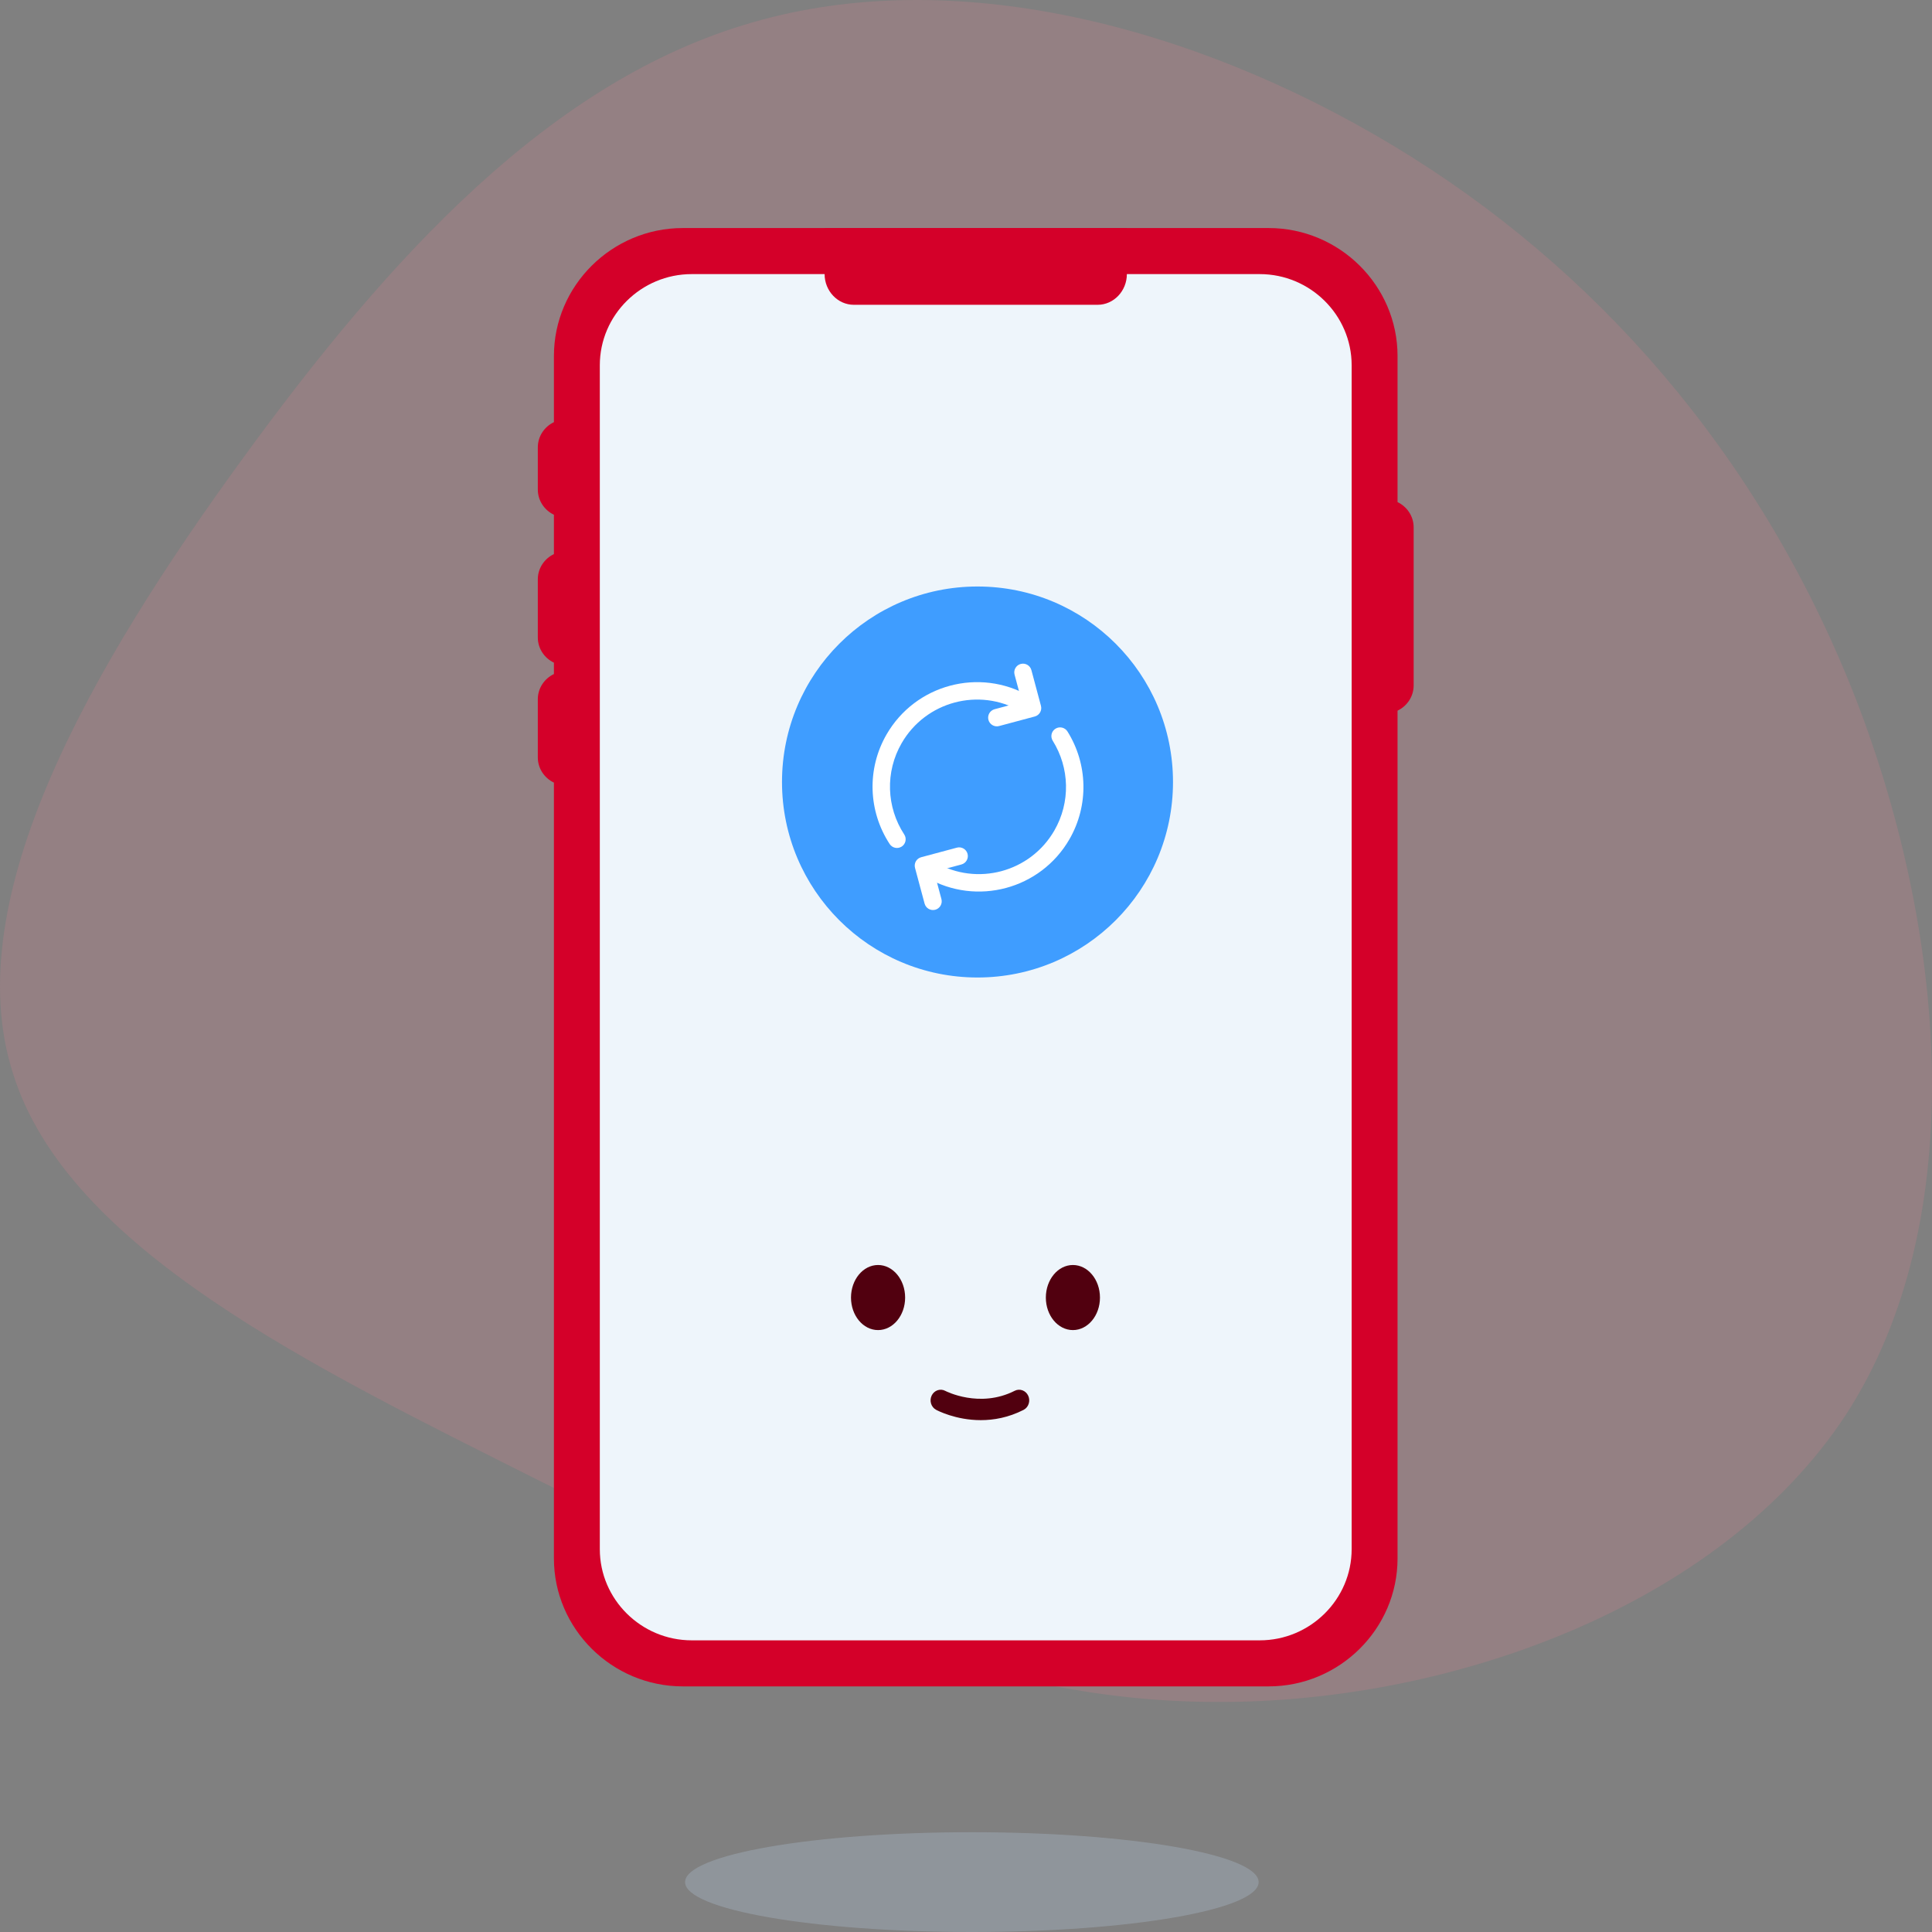
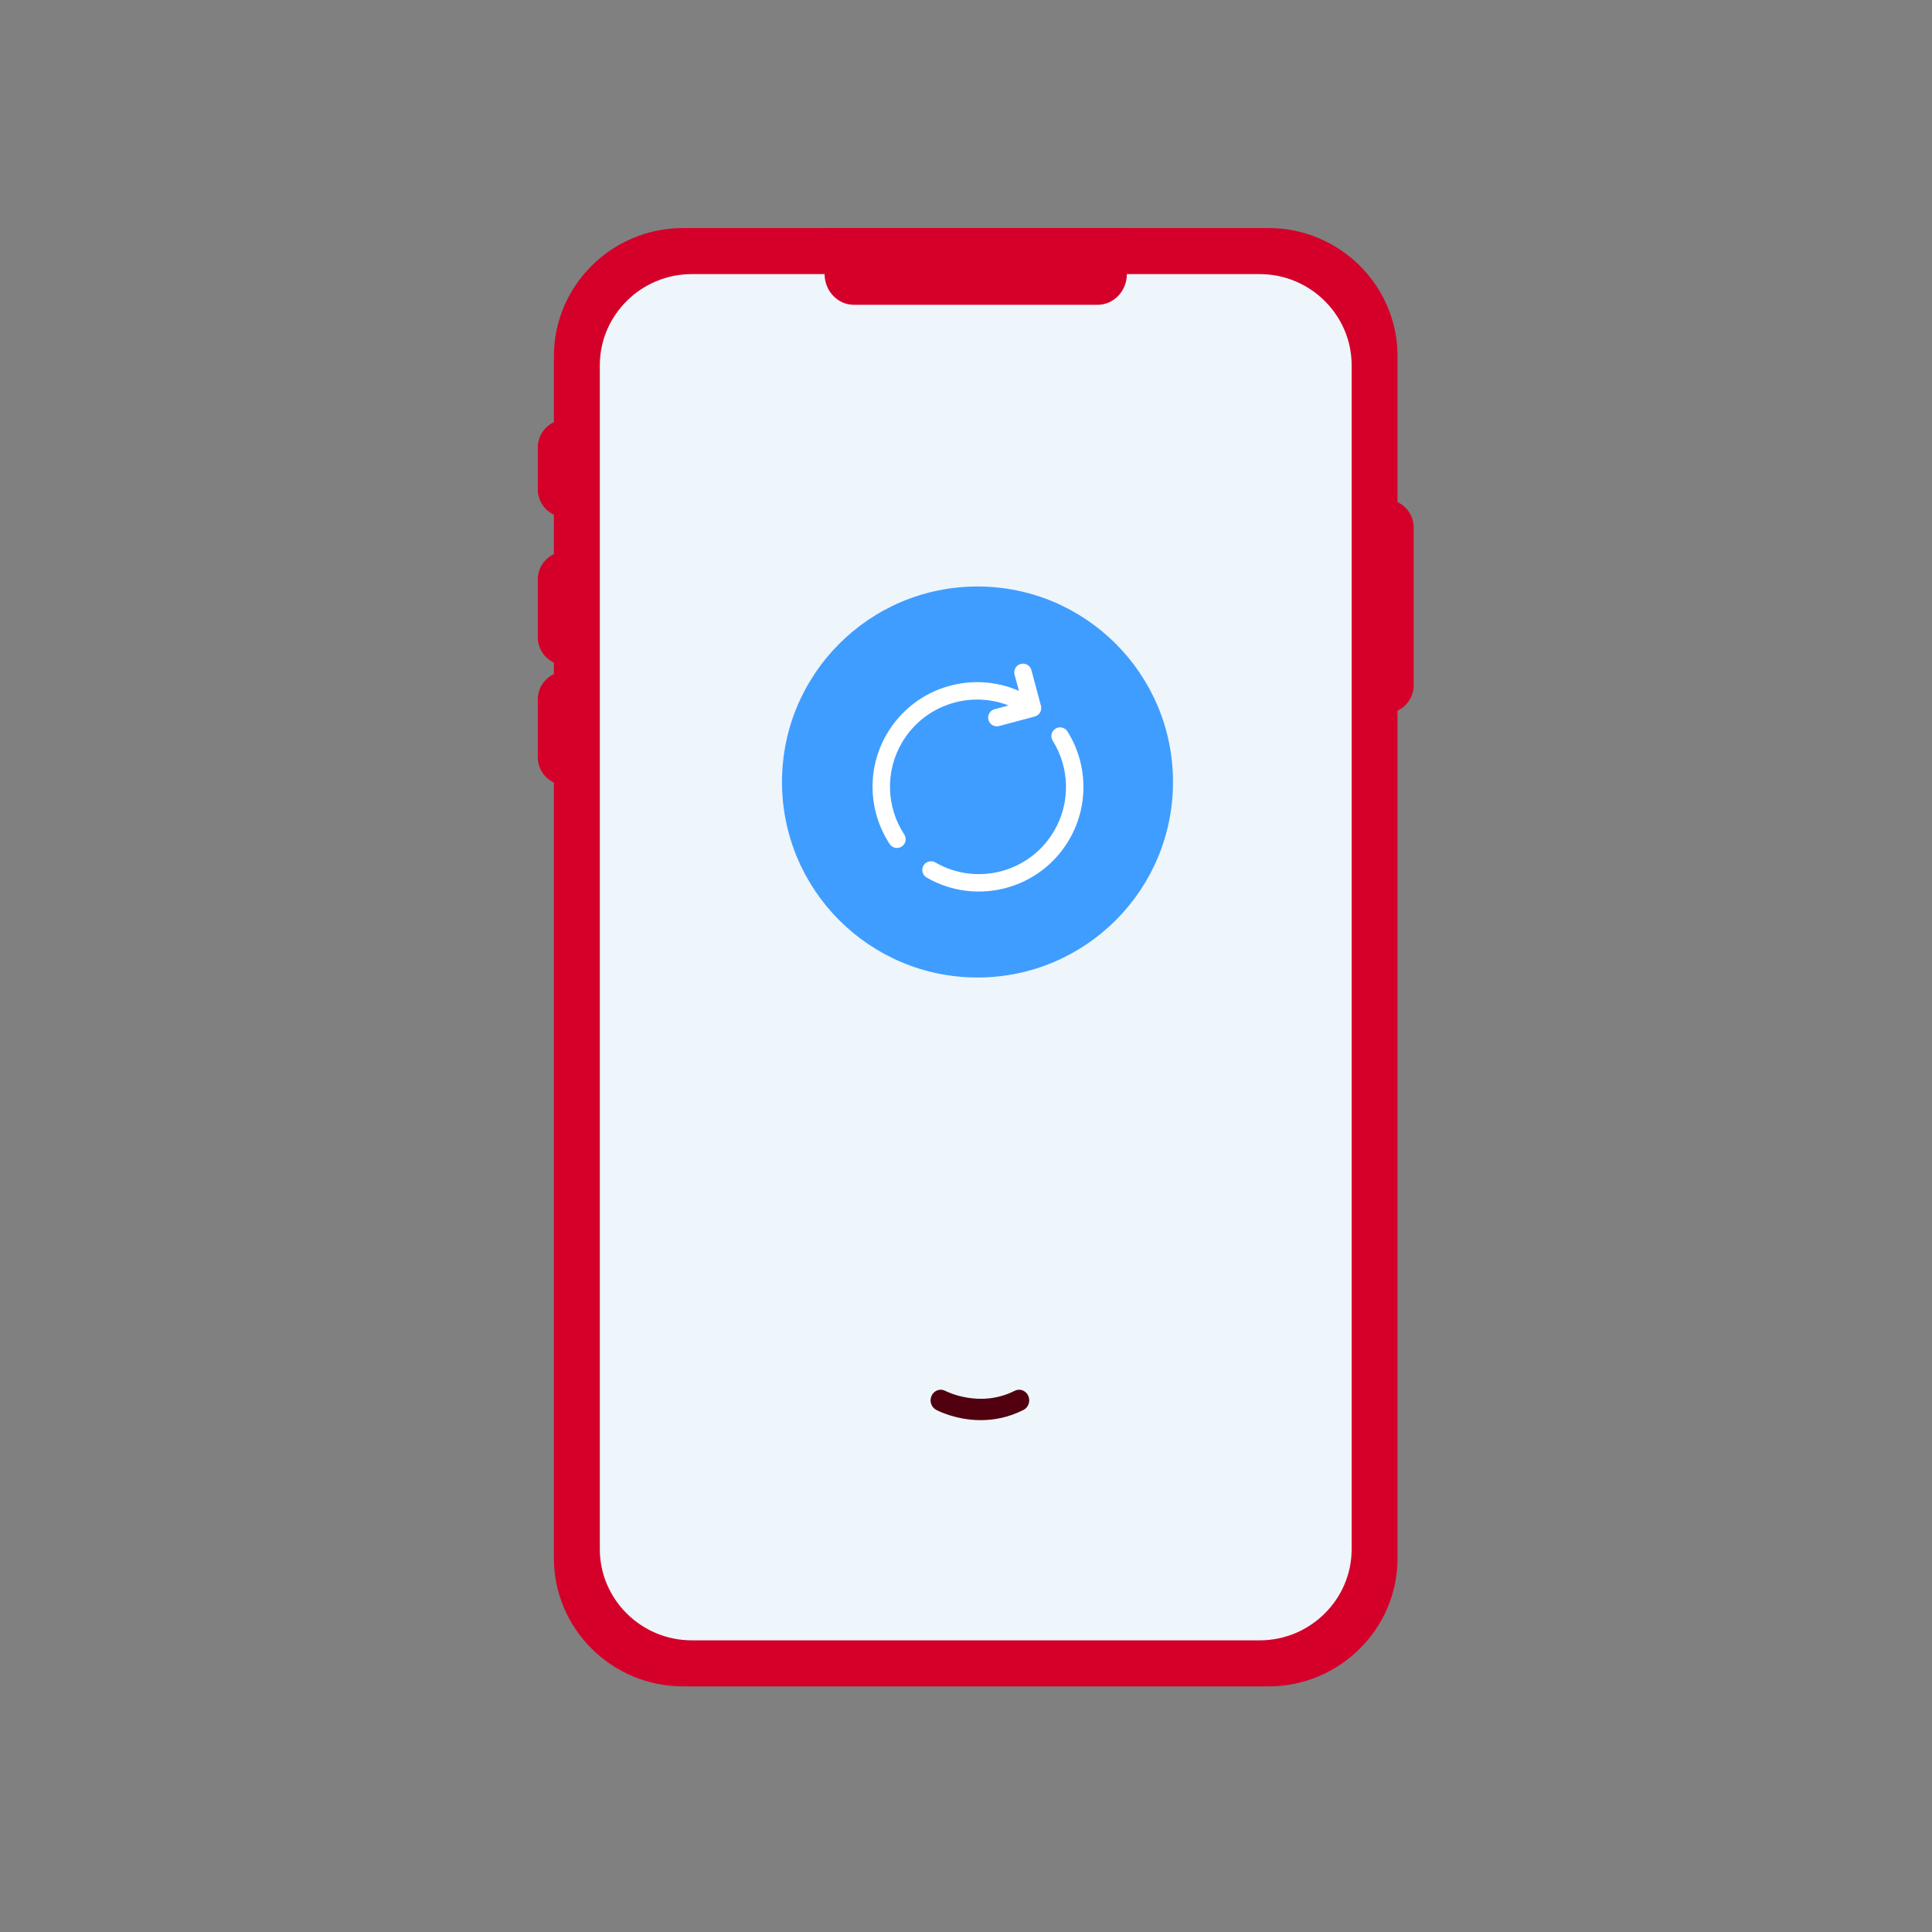
<svg xmlns="http://www.w3.org/2000/svg" width="168" height="168" viewBox="0 0 168 168" fill="none">
  <rect x="0" y="0" width="168" height="168" fill="#808080" stroke="none" />
-   <path opacity="0.16" fill-rule="evenodd" clip-rule="evenodd" d="M1.125 93.33C-3.759 78.104 8.07 57.806 20.996 40.02C33.922 22.234 47.943 6.96 65.414 1.954C82.788 -3.111 103.611 2.093 121.207 12.699C138.705 23.247 152.857 39.389 161.111 60.095C169.27 80.743 171.472 106.05 160.556 122.956C149.544 139.803 125.606 148.367 104.706 147.988C83.902 147.668 66.292 138.368 46.783 128.7C27.238 118.878 5.854 108.593 1.125 93.33Z" fill="#FF8290" />
-   <path opacity="0.32" fill-rule="evenodd" clip-rule="evenodd" d="M109.447 163.662C109.447 166.058 98.282 168 84.51 168C70.737 168 59.572 166.058 59.572 163.662C59.572 161.266 70.737 159.323 84.51 159.323C98.282 159.323 109.447 161.266 109.447 163.662Z" fill="#B0C4D5" />
  <path fill-rule="evenodd" clip-rule="evenodd" d="M121.526 43.662V30.955C121.526 24.837 116.481 19.83 110.315 19.83H59.378C53.212 19.83 48.167 24.837 48.167 30.955V36.709C47.341 37.102 46.766 37.938 46.766 38.903V42.566C46.766 43.531 47.341 44.367 48.167 44.76V48.182C47.341 48.575 46.766 49.411 46.766 50.376V55.429C46.766 56.395 47.341 57.231 48.167 57.623V58.612C47.341 59.005 46.766 59.841 46.766 60.806V65.859C46.766 66.825 47.341 67.661 48.167 68.053V135.517C48.167 141.636 53.212 146.642 59.378 146.642H110.315C116.481 146.642 121.526 141.636 121.526 135.517V61.795C122.351 61.403 122.927 60.567 122.927 59.601V45.857C122.927 44.891 122.351 44.055 121.526 43.662Z" fill="#D40029" />
  <path fill-rule="evenodd" clip-rule="evenodd" d="M109.542 142.638H60.15C55.754 142.638 52.158 139.072 52.158 134.713V31.759C52.158 27.401 55.754 23.835 60.15 23.835H109.542C113.938 23.835 117.535 27.401 117.535 31.759V134.713C117.535 139.072 113.938 142.638 109.542 142.638Z" fill="#EEF5FB" />
  <path fill-rule="evenodd" clip-rule="evenodd" d="M97.989 19.83V23.832C97.989 25.302 96.846 26.504 95.448 26.504H74.245C72.847 26.504 71.704 25.302 71.704 23.832V19.83H97.989Z" fill="#D40029" />
  <path fill-rule="evenodd" clip-rule="evenodd" d="M102 68C102 77.388 94.389 85 85 85C75.612 85 68 77.388 68 68C68 58.611 75.612 51 85 51C94.389 51 102 58.611 102 68Z" fill="#3F9DFF" />
  <path d="M91.78 63.366C92.134 63.144 92.602 63.252 92.824 63.606C94.595 66.437 94.693 70.035 92.993 72.98C90.483 77.327 84.924 78.817 80.576 76.307C80.214 76.098 80.09 75.635 80.299 75.272C80.508 74.91 80.971 74.786 81.334 74.995C84.957 77.087 89.589 75.845 91.681 72.222C93.098 69.768 93.016 66.77 91.54 64.41C91.318 64.055 91.425 63.588 91.78 63.366Z" fill="white" />
-   <path d="M81.863 78.18C81.971 78.585 81.731 79 81.327 79.108C80.923 79.216 80.508 78.977 80.399 78.573L79.567 75.469C79.459 75.064 79.699 74.649 80.103 74.541L83.207 73.709C83.611 73.601 84.027 73.84 84.135 74.245C84.243 74.648 84.004 75.064 83.6 75.172L81.227 75.808L81.863 78.18Z" fill="white" />
  <path d="M78.412 73.613C78.061 73.842 77.592 73.744 77.363 73.394C75.497 70.545 75.359 66.866 77.093 63.863C79.603 59.516 85.162 58.026 89.51 60.536C89.872 60.745 89.996 61.209 89.787 61.571C89.578 61.933 89.114 62.057 88.752 61.848C85.129 59.757 80.497 60.998 78.405 64.621C76.96 67.123 77.075 70.189 78.63 72.564C78.859 72.914 78.761 73.384 78.412 73.613Z" fill="white" />
  <path d="M88.223 58.663C88.115 58.259 88.355 57.843 88.759 57.735C89.163 57.627 89.578 57.867 89.687 58.271L90.518 61.375C90.627 61.779 90.387 62.194 89.983 62.303L86.879 63.134C86.475 63.243 86.059 63.003 85.951 62.599C85.843 62.195 86.082 61.779 86.487 61.671L88.859 61.035L88.223 58.663Z" fill="white" />
-   <path fill-rule="evenodd" clip-rule="evenodd" d="M78.707 112.833C78.707 114.394 77.653 115.659 76.353 115.659C75.053 115.659 74 114.394 74 112.833C74 111.272 75.053 110 76.353 110C77.653 110 78.707 111.272 78.707 112.833Z" fill="#51000F" />
-   <path fill-rule="evenodd" clip-rule="evenodd" d="M95.649 112.833C95.649 114.394 94.596 115.659 93.296 115.659C91.996 115.659 90.943 114.394 90.943 112.833C90.943 111.272 91.996 110 93.296 110C94.596 110 95.649 111.272 95.649 112.833Z" fill="#51000F" />
  <path fill-rule="evenodd" clip-rule="evenodd" d="M85.287 123.491C83.097 123.491 81.496 122.644 81.397 122.59C80.965 122.356 80.795 121.799 81.018 121.346C81.241 120.893 81.77 120.716 82.201 120.947C82.237 120.965 85.181 122.492 88.235 120.938C88.672 120.716 89.198 120.908 89.41 121.367C89.623 121.826 89.44 122.378 89.002 122.601C87.691 123.268 86.411 123.491 85.287 123.491Z" fill="#51000F" />
</svg>